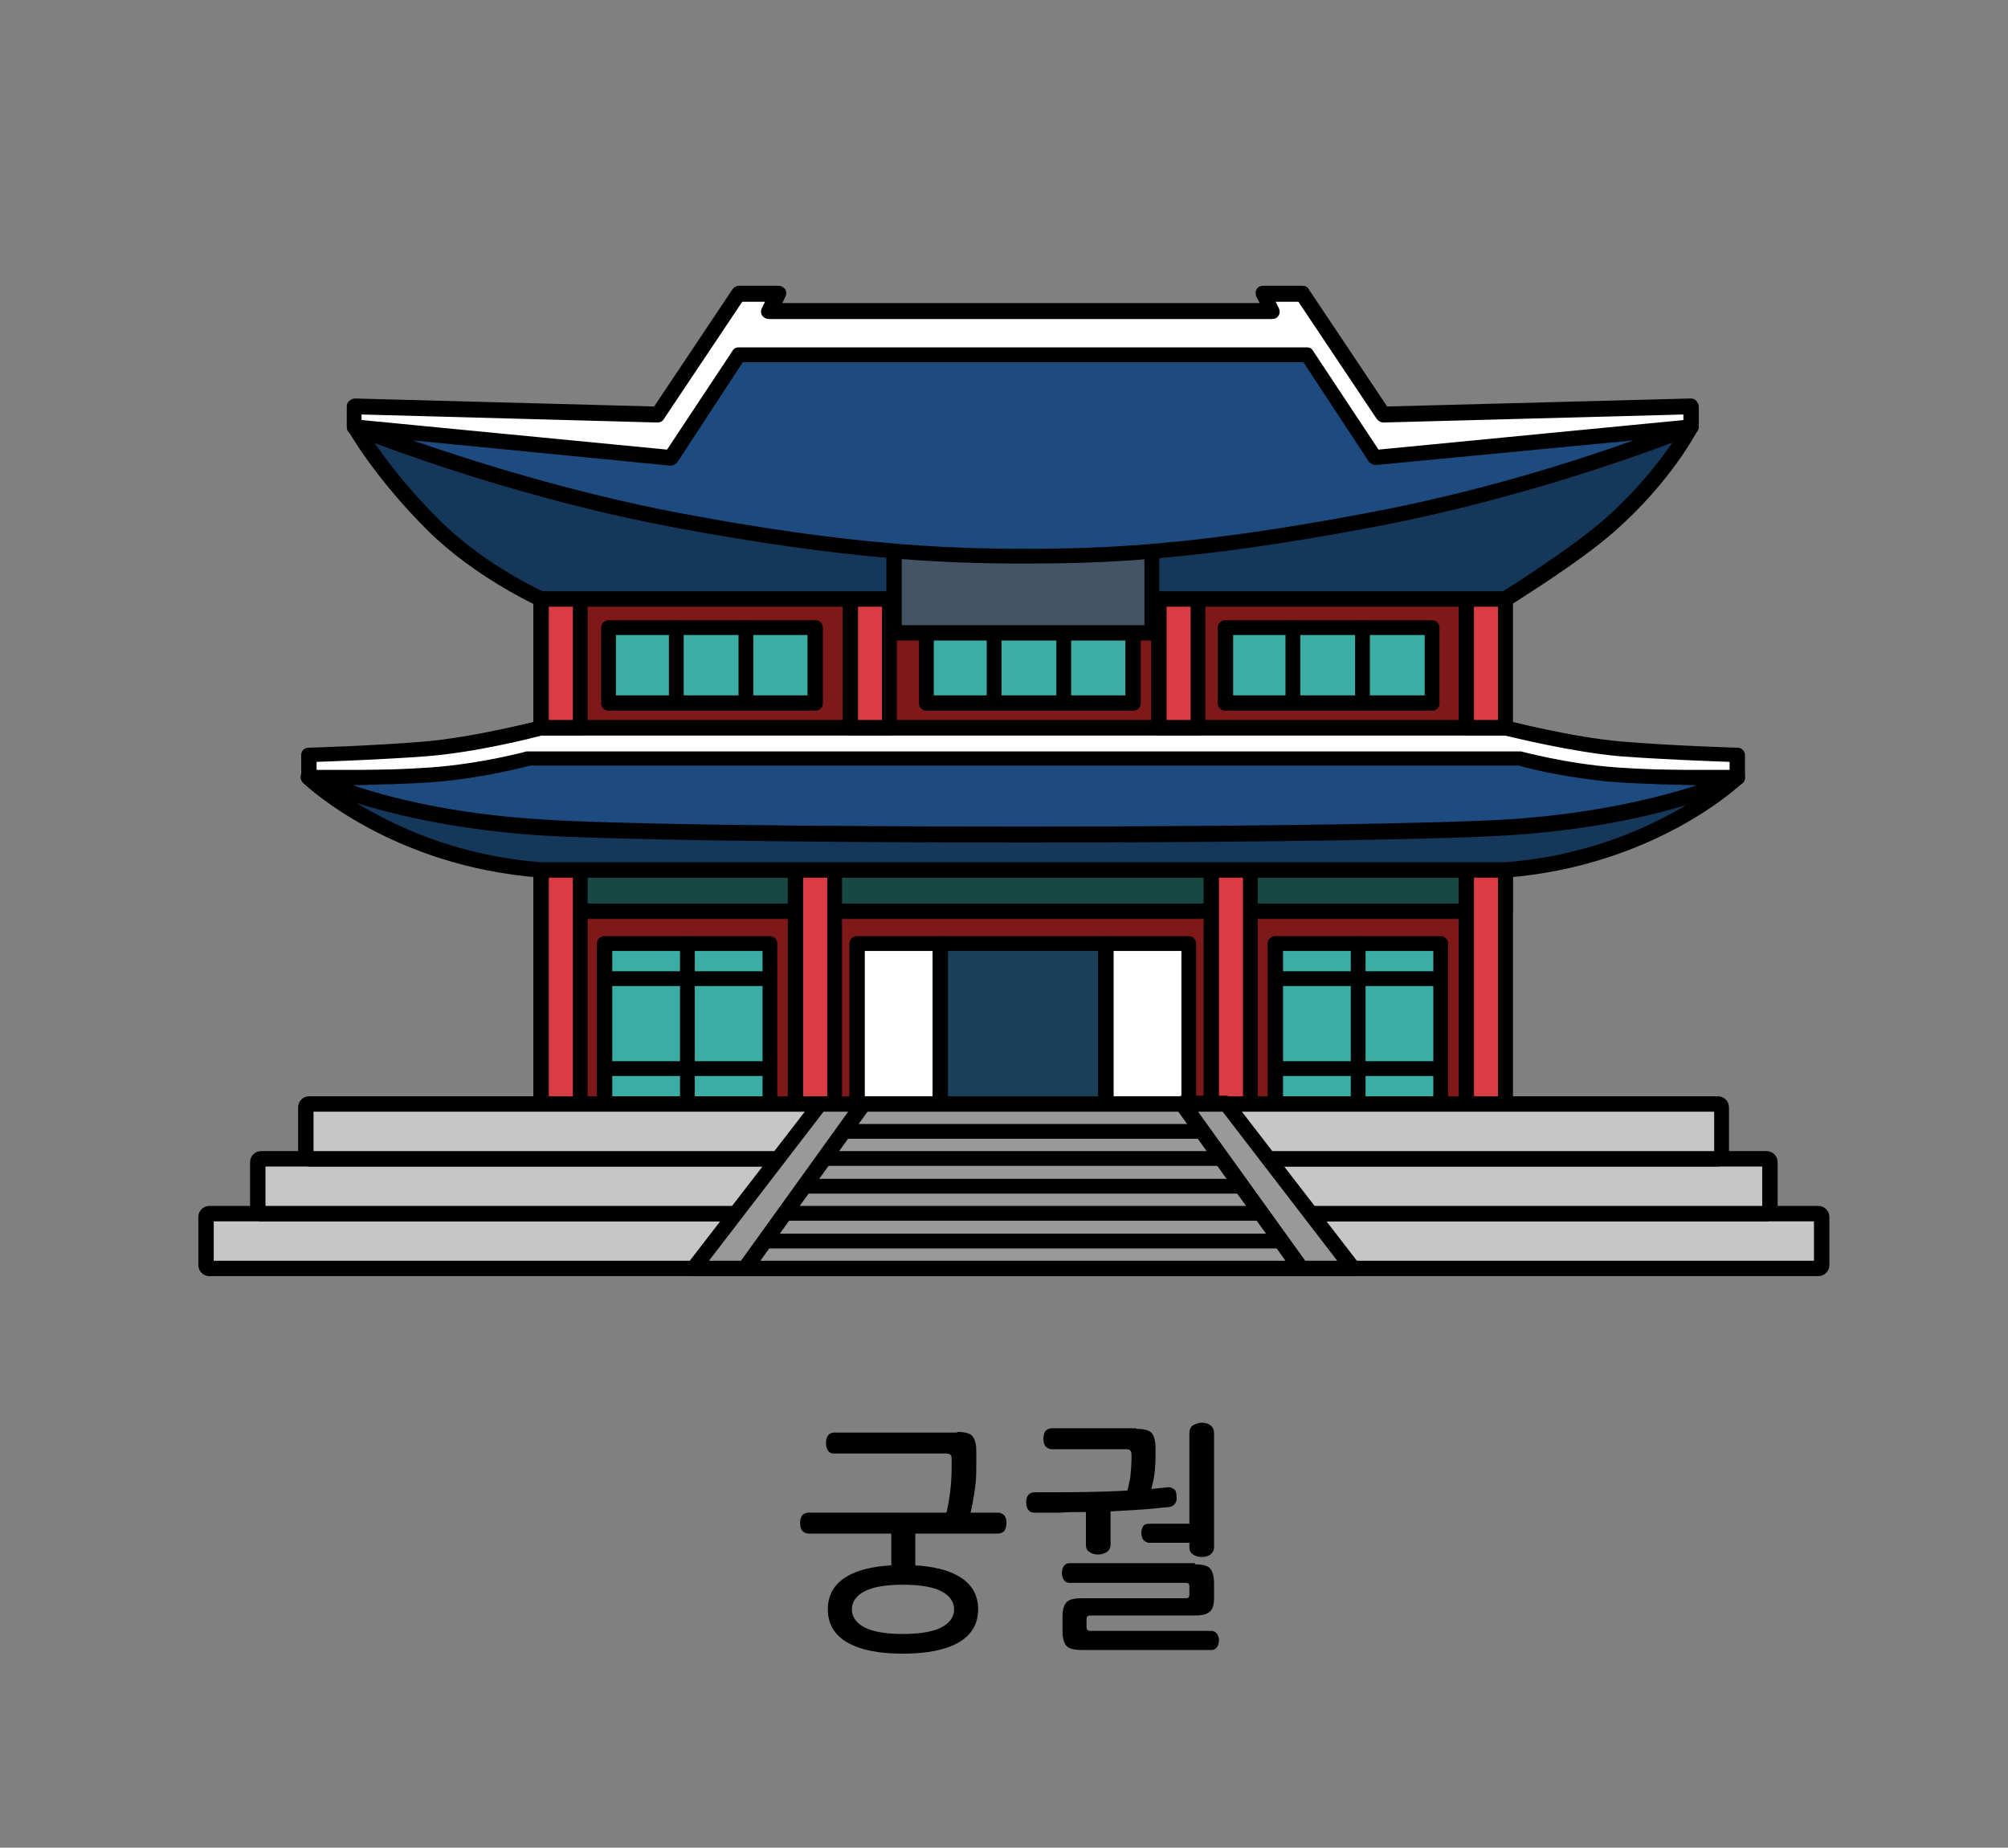
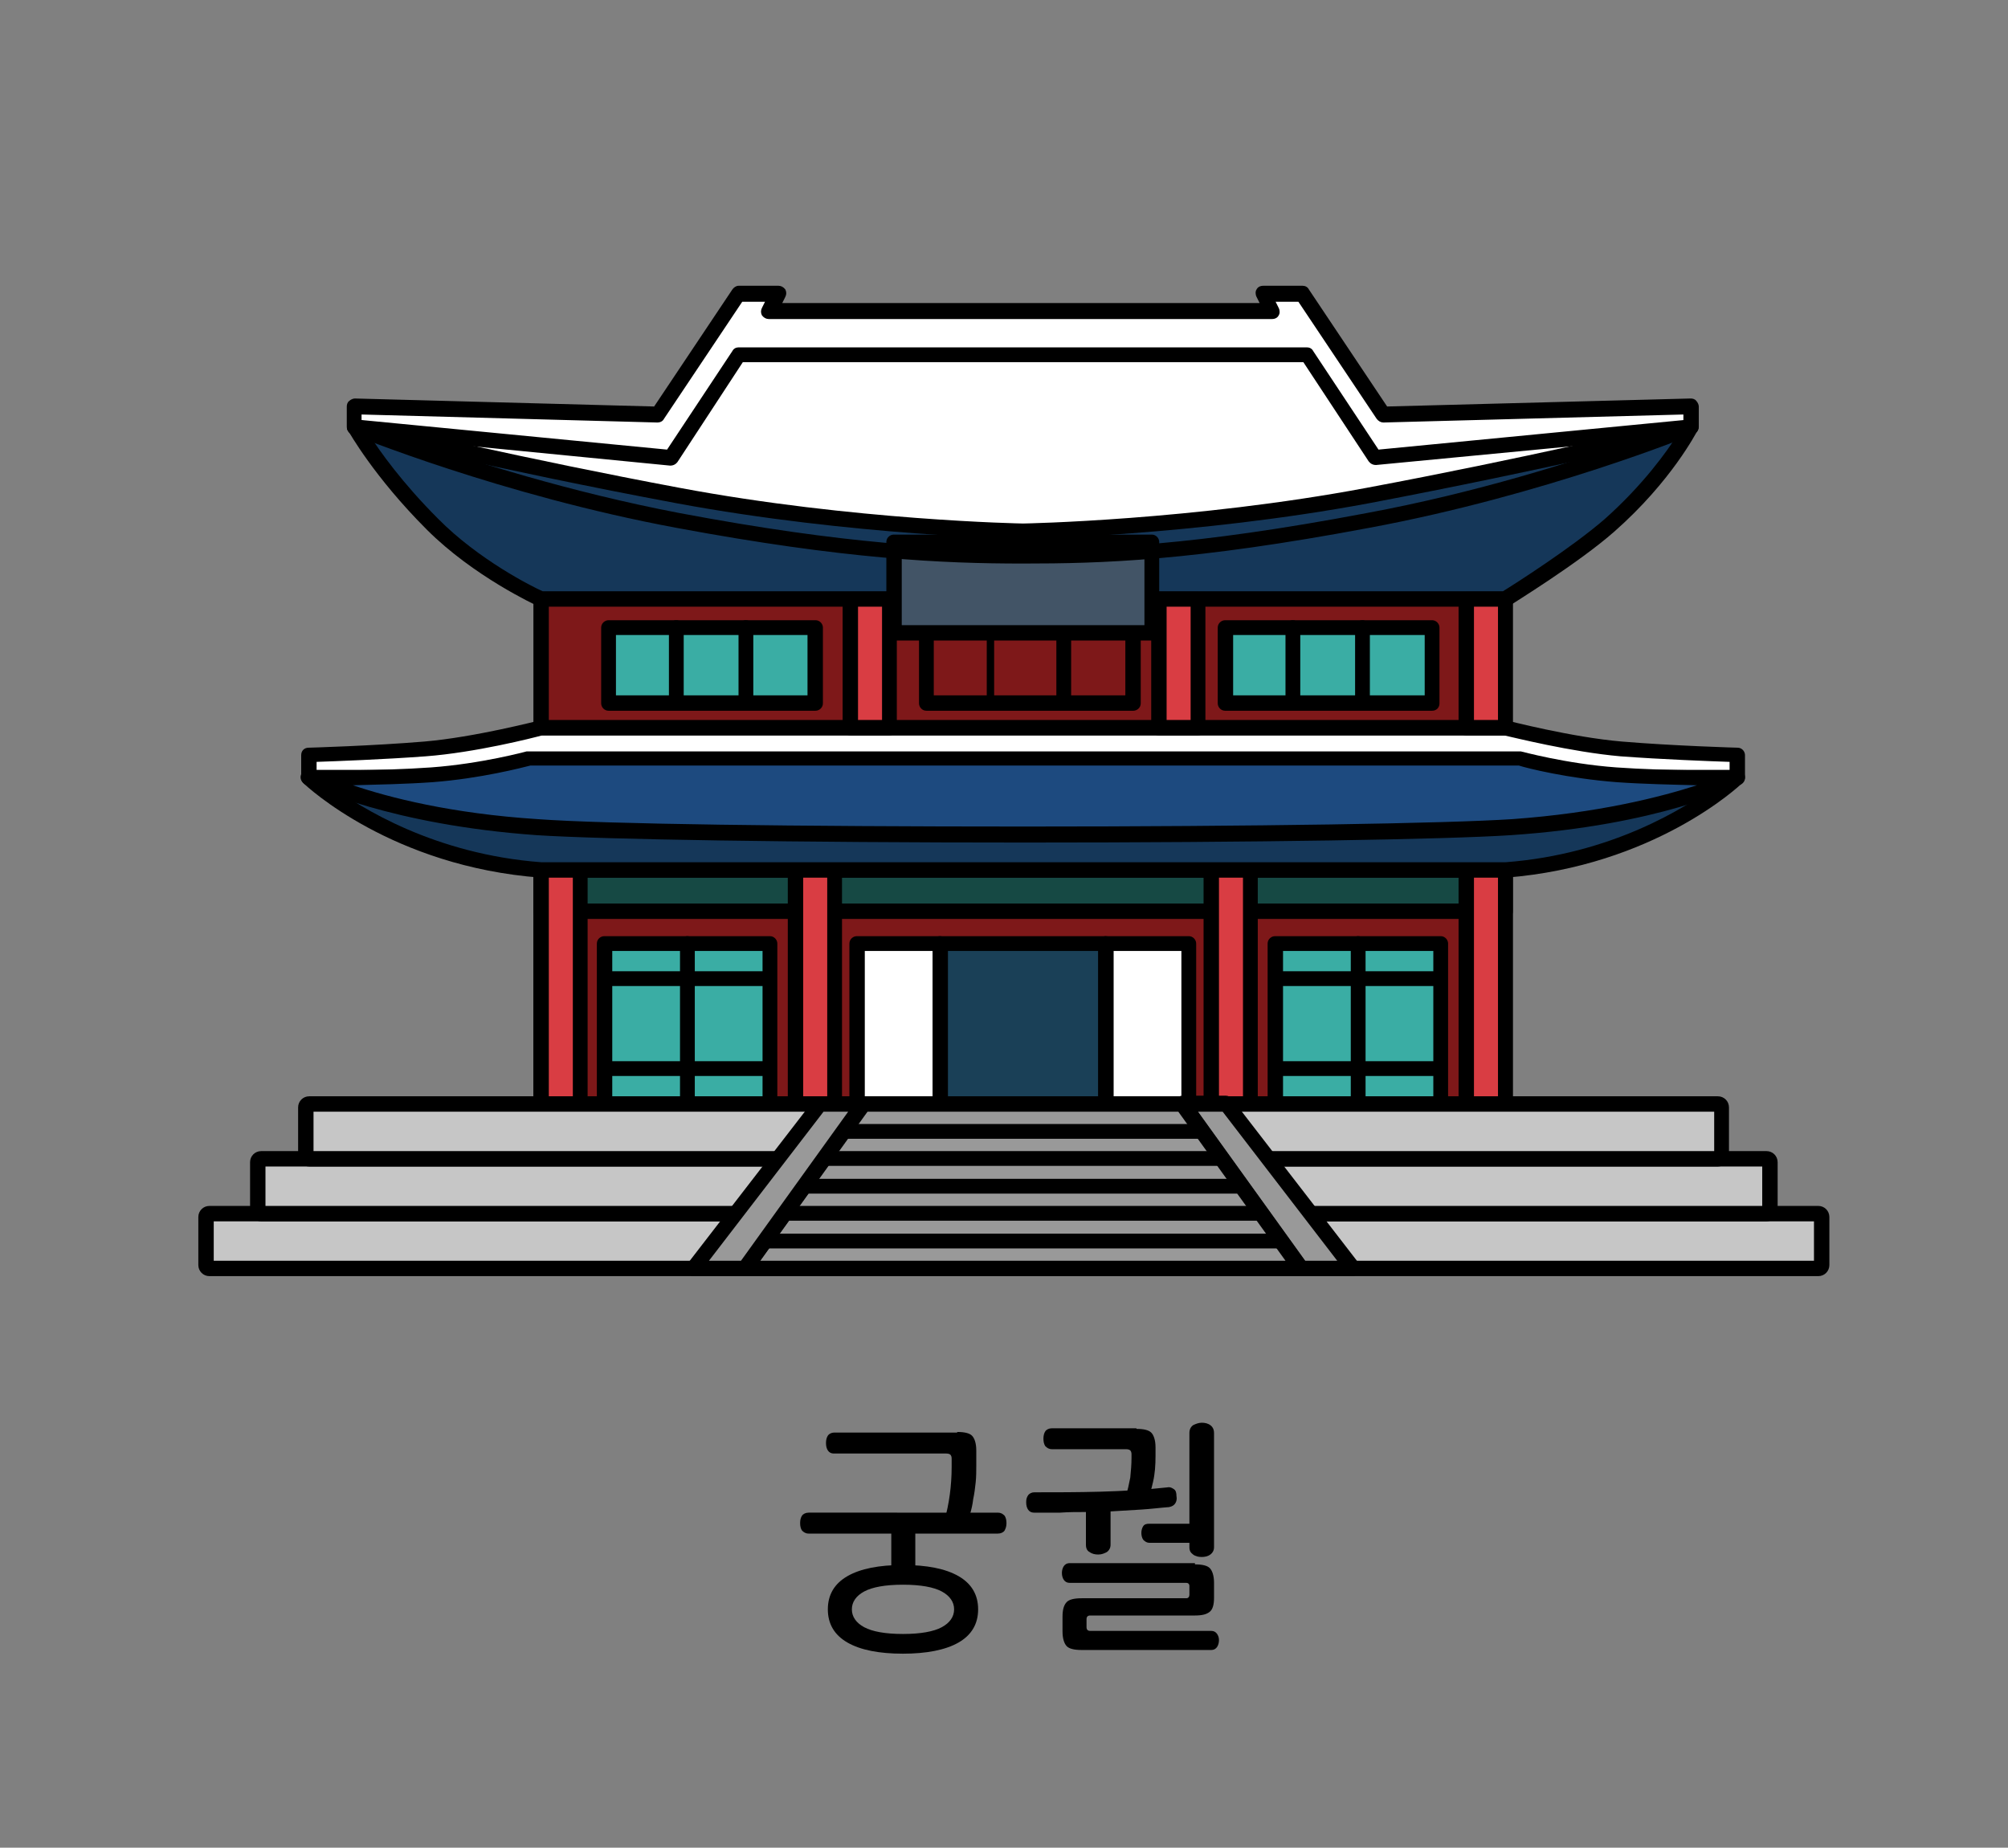
<svg xmlns="http://www.w3.org/2000/svg" version="1.1" id="레이어_1" x="0px" y="0px" viewBox="0 0 326 300" width="326px" height="300px" style="enable-background:new 0 0 326 300;" xml:space="preserve">
  <rect x="0" y="0" width="326" height="300" fill="#808080" stroke="none" />
  <style type="text/css">
	.st0{fill:#48AFE4;}
	.st1{fill:#FFCC00;}
	.st2{fill:#B500BA;}
	.st3{fill:#008BFF;}
	.st4{fill:#DB9D8D;}
	.st5{fill:#C6C6C6;}
	.st6{fill:#FFC7B5;}
	.st7{fill:#1A4057;}
	.st8{fill:#5CC5FF;}
	.st9{opacity:0.6;fill:#FFFFFF;}
	.st10{fill:#878787;}
	.st11{fill:#DDE3E8;}
	.st12{fill:#00BC2C;}
	.st13{fill:#ACB9C1;}
	.st14{fill:#4B5C63;}
	.st15{fill:#93A5AA;}
	.st16{fill:#1DBFFF;}
	.st17{fill:#FFFFFF;}
	.st18{fill:#4FA55E;}
	.st19{fill:#90D326;}
	.st20{fill:#919191;}
	.st21{fill:#B2B2B2;}
	.st22{fill:#AAAAAA;}
	.st23{fill:#999999;}
	.st24{fill:none;}
	.st25{fill:#153759;}
	.st26{fill:#7E1819;}
	.st27{fill:#164944;}
	.st28{fill:#1D4A7F;}
	.st29{fill:#D93D43;}
	.st30{fill:#3AADA4;}
	.st31{fill:#425466;}
	.st32{fill:#FFD56C;}
	.st33{fill:#A09570;}
	.st34{fill:#38342C;}
	.st35{fill:#CC4E3E;}
	.st36{fill:#FF5C50;}
	.st37{fill:#B5B5B5;}
	.st38{fill:#313E59;}
	.st39{fill:#0A74F2;}
	.st40{fill:#F8FCFF;}
	.st41{fill:#DDE9F3;}
	.st42{fill:#B4C6D1;}
	.st43{fill:#444444;}
	.st44{fill:#6B6B6B;}
	.st45{fill:#E5E5E5;}
	.st46{fill:#02A64D;}
	.st47{fill:#FFCE00;}
	.st48{fill:#404649;}
	.st49{fill:#FF2222;}
	.st50{fill:#FF6B27;}
	.st51{fill:#263B42;}
	.st52{fill:#799BAA;}
	.st53{fill:#FF3E3E;}
	.st54{fill:#D62525;}
	.st55{fill:#BFBFBF;}
	.st56{fill:#898989;}
	.st57{fill:#9049E2;}
	.st58{fill:#EAEAEA;}
	.st59{fill:#FFD815;}
	.st60{fill:#777F82;}
	.st61{fill:#FFAD29;}
	.st62{fill:#00A4DD;}
	.st63{fill:#BDF3FF;}
	.st64{fill:#F0FDFF;}
	.st65{fill:#3D6FEA;}
	.st66{fill:#BF7643;}
	.st67{fill:#5CDCFF;}
	.st68{fill:#48E05A;}
	.st69{fill:#FF0D0D;}
	.st70{fill:#A55200;}
	.st71{fill:#00C160;}
	.st72{fill:#0D9956;}
	.st73{fill:#8BCC38;}
	.st74{fill:#994D1A;}
	.st75{fill:#175FFF;}
	.st76{fill:none;stroke:#000000;stroke-width:2.5;stroke-linecap:round;stroke-linejoin:round;stroke-miterlimit:10;}
	.st77{fill:#9C5FFF;}
	.st78{fill:#33E2AC;}
	.st79{fill:#C90000;}
	.st80{fill:#A08100;}
	.st81{fill:#FFCC99;}
	.st82{fill:#FFAE55;}
	.st83{fill:#BCCCD3;}
	.st84{fill:#00A1E0;}
	.st85{fill:#0083CC;}
	.st86{fill:#3BC62C;}
	.st87{fill:#A7E59E;}
	.st88{fill:#2B9E5C;}
	.st89{fill:#127038;}
	.st90{fill:#EFFCA2;}
	.st91{fill:#2DC93F;}
	.st92{fill:#FF7300;}
	.st93{fill:#995828;}
	.st94{fill:#C67A3C;}
	.st95{fill:#FFC715;}
	.st96{fill:#FEA922;}
	.st97{fill:#97AD15;}
	.st98{fill:#549337;}
	.st99{fill:#EF65C8;}
	.st100{fill:#83D600;}
	.st101{fill:#FF5500;}
	.st102{fill:#0064F4;}
	.st103{fill:#FFD527;}
	.st104{fill:#FF0027;}
	.st105{fill:#000DFF;}
	.st106{fill:#E7CDBA;}
	.st107{fill:#FFF2E9;}
	.st108{fill:#3E6378;}
	.st109{fill:#A6B3BA;}
	.st110{fill:#D17342;}
	.st111{fill:#B6CAD6;}
	.st112{fill:#5AC7ED;}
	.st113{fill:#B56552;}
	.st114{fill:#848484;}
	.st115{fill:#7891A0;}
	.st116{fill:#576F7A;}
	.st117{fill:#B29052;}
	.st118{fill:#35CE20;}
	.st119{fill:#F4F4F4;}
	.st120{fill:#F4D48E;}
	.st121{fill:#D3D3D3;}
	.st122{fill:#D8D8D0;}
	.st123{fill:#7CD8CF;}
	.st124{fill:#B7B7AC;}
	.st125{fill-rule:evenodd;clip-rule:evenodd;fill:#FF0000;}
	.st126{fill:#FF0000;}
	.st127{fill:#B1D3E0;}
	.st128{fill:#7796A0;}
	.st129{fill:#F4EFCE;}
	.st130{fill:#00B2C0;}
	.st131{fill:#38CE56;}
	.st132{fill:#A0866E;}
	.st133{fill:#F9E7B7;}
	.st134{fill:#E0B96C;}
	.st135{fill:#E51010;}
	.st136{fill:#C6A666;}
	.st137{fill:#CCB2A6;}
	.st138{fill:#C3C3D1;}
	.st139{fill:#7BEFE7;}
	.st140{fill:#E62310;}
	.st141{fill:#EF8200;}
	.st142{fill:#F9BE00;}
	.st143{fill:#FE0100;}
	.st144{fill:#FF6600;}
	.st145{fill:#FFB300;}
	.st146{fill:#92867A;}
	.st147{fill:#AEA8A1;}
	.st148{fill:#DDDAD4;}
	.st149{fill:#ACA99F;}
	.st150{fill:#425799;}
	.st151{fill:#FFD400;}
	.st152{fill:#2A8C56;}
	.st153{fill:#41CC06;}
	.st154{fill:#59493D;}
	.st155{fill:#DD7F7F;}
	.st156{fill:#EDBCB2;}
	.st157{fill:#BA605D;}
	.st158{fill:#FFF7F4;}
	.st159{fill:#10C181;}
	.st160{fill:#D8C9B4;}
	.st161{fill:#AA9B8A;}
	.st162{fill:#AA9B8A;stroke:#000000;stroke-width:2.5;stroke-linecap:round;stroke-linejoin:round;stroke-miterlimit:10;}
	.st163{fill:#3FAFAA;}
	.st164{fill:#59D1C8;}
	.st165{fill:#85E0E0;}
	.st166{fill:#A86C52;}
	.st167{fill:#7C4937;}
	.st168{fill:#E2CDAE;}
	.st169{fill:#BCBCBC;}
	.st170{fill:#D6D6D6;}
	.st171{fill:#EFEFEF;}
	.st172{fill:#31729B;}
	.st173{fill:#774646;}
	.st174{fill:#349DD1;}
	.st175{fill:#939393;}
	.st176{fill:#C9C9C9;}
	.st177{fill:#3D70F2;}
	.st178{fill:#8EFF69;}
	.st179{fill:#42CE0F;}
	.st180{fill:#FF719D;}
	.st181{fill:#446093;}
	.st182{fill:#F4FFF0;}
	.st183{fill:#F43838;}
	.st184{fill:#FFE1A4;}
	.st185{fill:#D86141;stroke:#000000;stroke-width:2.5;stroke-linecap:round;stroke-linejoin:round;stroke-miterlimit:10;}
	.st186{fill:#2A73DD;stroke:#000000;stroke-width:2.5;stroke-linecap:round;stroke-linejoin:round;stroke-miterlimit:10;}
	.st187{fill:#915347;stroke:#000000;stroke-width:2.5;stroke-linecap:round;stroke-linejoin:round;stroke-miterlimit:10;}
	.st188{fill:#FFFFFF;stroke:#000000;stroke-width:2.5;stroke-linecap:round;stroke-linejoin:round;stroke-miterlimit:10;}
	.st189{fill:#C9C9C9;stroke:#000000;stroke-width:2.5;stroke-linecap:round;stroke-linejoin:round;stroke-miterlimit:10;}
	.st190{fill:url(#SVGID_1_);stroke:#000000;stroke-width:2.5;stroke-linecap:round;stroke-linejoin:round;stroke-miterlimit:10;}
	.st191{fill:#FF5D03;stroke:#000000;stroke-width:2.5;stroke-linecap:round;stroke-linejoin:round;stroke-miterlimit:10;}
	.st192{fill:#51C200;stroke:#000000;stroke-width:2.5;stroke-linecap:round;stroke-linejoin:round;stroke-miterlimit:10;}
	.st193{fill:#48A0F7;stroke:#000000;stroke-width:2.5;stroke-linecap:round;stroke-linejoin:round;stroke-miterlimit:10;}
	
		.st194{fill:url(#SVGID_00000090289877312169279390000000354029189095466668_);stroke:#000000;stroke-width:2.5;stroke-linecap:round;stroke-linejoin:round;stroke-miterlimit:10;}
	.st195{fill:#FFFFFF;stroke:#000000;stroke-width:2;stroke-linecap:round;stroke-linejoin:round;stroke-miterlimit:10;}
	.st196{fill:#878787;stroke:#000000;stroke-width:2.5;stroke-miterlimit:10;}
	.st197{fill:#FFBD4C;}
	.st198{fill:#AA8A51;}
	.st199{fill:#F9E6BE;}
	.st200{fill:#F3D08E;}
	.st201{fill:#7AED15;}
	.st202{fill:#66789E;}
	.st203{fill:#CED9EA;}
	.st204{fill:#FF5A4D;}
	.st205{fill:#F4FF66;}
	.st206{fill:#3DD7DD;}
	.st207{fill:#E73B4C;}
	.st208{fill:#A0A0A0;}
	.st209{fill:#EEEDE5;}
	.st210{fill:#E2DEC7;}
	.st211{fill:#C6C4B6;}
	.st212{fill:#F7A500;}
	.st213{fill:#FFFEF8;}
	.st214{fill:#896422;}
	.st215{fill:#BAB183;}
	.st216{fill:#EE728E;}
	.st217{fill:#CE093D;}
	.st218{fill:#89062F;}
	.st219{fill:#B7B7B7;}
	.st220{fill:#AA314E;}
	.st221{fill:#AF8F87;}
	.st222{fill:#D3C68D;}
	.st223{fill:#18D6A4;}
	.st224{fill:#C9D3D6;}
	.st225{fill:#9DA7AA;}
	.st226{fill:#D3EADD;}
	.st227{fill:#7FBA9C;}
	.st228{fill:#34B28E;}
	.st229{fill:#FF7712;}
	.st230{fill:#00BC28;}
	.st231{fill:#E5B498;}
	.st232{fill:#B78B76;}
	.st233{fill:#E9FBFF;}
	.st234{fill:#847269;}
	.st235{fill:#CCCCCC;}
	.st236{fill:#CCB3A8;}
	.st237{fill:#9BB8BC;}
	.st238{fill:#C7F8FF;}
	.st239{fill:#4FA504;}
	.st240{fill:#46CC4F;}
	.st241{fill:#ADA995;}
	.st242{fill:#0170DA;}
	.st243{fill:#74E2FF;}
	.st244{fill:#007FFF;}
	.st245{fill:#E52E8A;}
	.st246{fill:#00A3E4;}
	.st247{fill:#B0B0B0;}
	.st248{fill:#F5AB19;}
	.st249{fill:#2A67B0;}
	.st250{fill:#02C3F6;}
	.st251{fill:#17DD20;}
	.st252{fill:#FF4000;}
	.st253{fill:#717171;}
	.st254{fill:#231916;}
	.st255{fill:#8100A0;}
	.st256{fill:#E3007F;}
	.st257{fill:#005BAA;}
	.st258{fill:#7F7F7F;}
	.st259{fill:#012288;}
	.st260{fill:#0161D2;}
	.st261{fill:#42B649;}
	.st262{fill:#D2ECFB;}
	.st263{fill:#14348E;}
	.st264{fill:#EDE82B;}
	.st265{fill:#DF2725;}
	.st266{fill:#2D4D9C;}
	.st267{fill:#FF2732;}
	.st268{fill:#53ABB9;}
	.st269{fill:#E40219;}
	.st270{fill:#F39700;}
	.st271{fill:#777777;}
	.st272{fill:#60E5F3;}
	.st273{fill:#C1C1C1;}
	.st274{fill:#FF6700;}
	.st275{fill:#FFB600;}
	.st276{fill:#D18B8B;}
	.st277{fill:#AF4B4B;}
	.st278{fill:#E0B4A9;}
	.st279{fill:#EFD200;}
	.st280{fill:#686868;}
	.st281{fill:#FFDFD9;}
	.st282{fill:#FFFAD2;}
	.st283{fill:#76848C;}
	.st284{fill:#F54337;}
	.st285{fill:#9567D6;}
	.st286{fill:#414E58;}
	.st287{fill:#F8D48B;}
	.st288{fill:#00D2E2;}
	.st289{fill:#FFE600;}
	.st290{fill:#F5D837;}
</style>
  <g>
    <path d="M162,245.6c0.5,0,0.8,0.2,1.1,0.5c0.2,0.3,0.3,0.7,0.3,1.2c0,0.5-0.1,0.8-0.3,1.2c-0.2,0.3-0.6,0.5-1.1,0.5h-13.4v7.4h-3.9   V249h-13.4c-0.5,0-0.8-0.2-1.1-0.5c-0.2-0.3-0.3-0.7-0.3-1.2c0-0.5,0.1-0.9,0.3-1.2c0.2-0.3,0.6-0.5,1.1-0.5H162z" />
    <path d="M155.4,232.5c1.2,0,2,0.2,2.4,0.6c0.4,0.4,0.7,1.2,0.7,2.4v2.4c0,0.9,0,1.9-0.1,2.8c-0.1,0.9-0.2,1.8-0.4,2.7   c-0.1,0.9-0.3,1.7-0.5,2.4c-0.2,0.7-0.4,1.4-0.6,2l-3.6-0.8c0.8-2.8,1.2-5.8,1.2-8.8v-1.4c0-0.3-0.1-0.5-0.2-0.6s-0.3-0.2-0.7-0.2   h-18.2c-0.5,0-0.8-0.2-1-0.5c-0.2-0.3-0.3-0.7-0.3-1.2c0-0.5,0.1-0.9,0.3-1.2c0.2-0.3,0.6-0.5,1-0.5H155.4z" />
    <path d="M146.6,254.1c3.9,0,6.9,0.6,9,1.8c2.1,1.2,3.2,3,3.2,5.4c0,2.4-1.1,4.2-3.2,5.4c-2.1,1.2-5.2,1.8-9,1.8   c-3.9,0-6.9-0.6-9-1.8c-2.1-1.2-3.2-3-3.2-5.4c0-2.4,1.1-4.2,3.2-5.4C139.7,254.7,142.7,254.1,146.6,254.1z M146.6,257.3   c-2.9,0-5,0.4-6.3,1.1c-1.3,0.7-2,1.7-2,2.9c0,1.2,0.7,2.2,2,2.9c1.3,0.7,3.4,1.1,6.3,1.1c2.9,0,5-0.4,6.3-1.1c1.3-0.7,2-1.7,2-2.9   c0-1.2-0.7-2.2-2-2.9C151.6,257.7,149.5,257.3,146.6,257.3z" />
    <path d="M189.5,241.5c0.5-0.1,0.8,0.1,1.1,0.3s0.4,0.6,0.4,1.1c0.1,0.5,0,0.9-0.2,1.2c-0.2,0.3-0.5,0.5-1,0.6   c-1.4,0.1-2.9,0.3-4.5,0.4c-1.6,0.1-3.2,0.2-5,0.3v5.4c0,0.5-0.2,0.9-0.6,1.2c-0.4,0.2-0.8,0.4-1.4,0.4c-0.5,0-1-0.1-1.4-0.4   c-0.4-0.2-0.6-0.6-0.6-1.2v-5.3c-1.4,0-2.8,0-4.2,0.1c-1.4,0-2.8,0-4.2,0c-0.5,0-0.8-0.2-1-0.5c-0.2-0.3-0.3-0.7-0.3-1.2   c0-0.5,0.1-0.8,0.3-1.1c0.2-0.3,0.6-0.5,1-0.5c3.5,0,7.1,0,10.7-0.1S185.9,241.9,189.5,241.5z" />
    <path d="M184.5,232c1.2,0,2,0.2,2.4,0.6c0.4,0.4,0.7,1.2,0.7,2.4v1.4c0,1.5-0.1,2.9-0.4,4.2c-0.3,1.3-0.6,2.4-1,3.3l-3.5-0.8   c0.4-1.1,0.6-2.2,0.8-3.2c0.1-1,0.2-2.1,0.2-3.2v-0.6c0-0.3-0.1-0.5-0.2-0.6c-0.1-0.1-0.3-0.2-0.7-0.2h-12c-0.5,0-0.8-0.2-1.1-0.5   c-0.2-0.3-0.3-0.7-0.3-1.2c0-0.5,0.1-0.9,0.3-1.2c0.2-0.3,0.6-0.5,1.1-0.5H184.5z" />
    <path d="M194,254c1.2,0,2,0.2,2.4,0.6c0.4,0.4,0.7,1.2,0.7,2.4v2.4c0,1.1-0.2,1.9-0.7,2.3s-1.2,0.6-2.4,0.6h-17   c-0.4,0-0.6,0.2-0.6,0.6v1.3c0,0.4,0.2,0.6,0.6,0.6h19.6c0.5,0,0.8,0.2,1,0.5c0.2,0.3,0.3,0.6,0.3,1c0,0.4-0.1,0.8-0.3,1.1   c-0.2,0.3-0.5,0.5-1,0.5h-21c-1.2,0-2-0.2-2.4-0.6c-0.4-0.4-0.7-1.2-0.7-2.4v-2.4c0-1.1,0.2-1.9,0.7-2.4c0.4-0.4,1.2-0.6,2.4-0.6   h17c0.3,0,0.5-0.2,0.5-0.6v-1.4c0-0.3-0.2-0.5-0.5-0.5h-18.9c-0.5,0-0.8-0.2-1-0.5c-0.2-0.3-0.3-0.7-0.3-1.1s0.1-0.8,0.3-1.1   c0.2-0.3,0.5-0.5,1-0.5H194z" />
    <path d="M195.1,231c0.5,0,1,0.1,1.4,0.4c0.4,0.3,0.6,0.7,0.6,1.3v18.5c0,0.5-0.2,0.9-0.6,1.2c-0.4,0.3-0.9,0.4-1.4,0.4   c-0.5,0-1-0.1-1.4-0.4c-0.4-0.3-0.6-0.6-0.6-1.2v-0.7h-6.5c-0.4,0-0.7-0.2-1-0.5c-0.2-0.3-0.3-0.7-0.3-1.1c0-0.4,0.1-0.8,0.3-1.1   c0.2-0.3,0.5-0.4,1-0.4h6.5v-14.7c0-0.6,0.2-1,0.6-1.3C194.1,231.2,194.6,231,195.1,231z" />
  </g>
  <g>
    <path class="st25" d="M166.1,69.3H57.6c0,0,3.9,7.2,12.5,15.8c7.5,7.5,17.7,12.2,17.7,12.2h156.6c0,0,11-6.8,16.9-12   c9.2-8.1,13.2-16,13.2-16H166.1z" />
    <path d="M244.4,98.5H87.8c-0.2,0-0.4,0-0.5-0.1c-0.4-0.2-10.4-4.8-18-12.4c-8.6-8.6-12.6-15.8-12.8-16.1c-0.2-0.4-0.2-0.9,0-1.2   s0.6-0.6,1.1-0.6h216.9c0.4,0,0.8,0.2,1.1,0.6c0.2,0.4,0.2,0.8,0,1.2c-0.2,0.3-4.2,8.2-13.5,16.4c-5.9,5.2-16.7,11.8-17.1,12.1   C244.8,98.5,244.6,98.5,244.4,98.5z M88.1,96H244c1.8-1.1,11.2-7.1,16.5-11.7c6.3-5.6,10.2-11.1,11.9-13.8H59.9   c1.7,2.7,5.4,7.9,11.2,13.7C77.7,90.9,86.5,95.3,88.1,96z" />
    <path class="st17" d="M211.5,47.8h-6.4l1.5,2.9h-40.5h-41.2l1.5-2.9H120l-13.1,19.5L57.6,66v3.3c0,0,23.7,5.8,52.4,11.1   c28.7,5.4,56,5.8,56,5.8s27.4-0.4,56-5.8c28.7-5.4,52.4-11.1,52.4-11.1V66l-50,1.3L211.5,47.8z" />
    <path d="M166.1,87.5c-0.3,0-27.8-0.5-56.3-5.8c-28.4-5.3-52.2-11.1-52.5-11.2c-0.6-0.1-1-0.6-1-1.2V66c0-0.3,0.1-0.7,0.4-0.9   c0.2-0.2,0.6-0.4,0.9-0.4l48.6,1.3l12.7-19c0.2-0.3,0.6-0.6,1-0.6h6.5c0.4,0,0.8,0.2,1.1,0.6c0.2,0.4,0.2,0.8,0,1.2l-0.5,1h77.5   l-0.5-1c-0.2-0.4-0.2-0.9,0-1.2c0.2-0.4,0.6-0.6,1.1-0.6h6.4c0.4,0,0.8,0.2,1,0.6l12.7,19l49.3-1.3c0.3,0,0.7,0.1,0.9,0.4   c0.2,0.2,0.4,0.6,0.4,0.9v3.3c0,0.6-0.4,1.1-1,1.2c-0.2,0.1-24.1,5.8-52.5,11.2C193.9,87,166.4,87.5,166.1,87.5z M58.9,68.3   c4.7,1.1,26.3,6.2,51.4,10.9c28.2,5.3,55.6,5.8,55.8,5.8c0.2,0,27.6-0.5,55.8-5.8c25.1-4.7,46.7-9.8,51.4-10.9v-1l-48.7,1.3   c-0.4,0-0.8-0.2-1.1-0.6l-12.7-19h-3.7l0.5,1c0.2,0.4,0.2,0.9,0,1.2c-0.2,0.4-0.6,0.6-1.1,0.6h-81.7c-0.4,0-0.8-0.2-1.1-0.6   c-0.2-0.4-0.2-0.8,0-1.2l0.5-1h-3.7l-12.7,19c-0.2,0.4-0.6,0.6-1.1,0.6l-48-1.3V68.3z" />
    <rect x="87.8" y="141.3" class="st26" width="156.6" height="38" />
    <path d="M244.4,180.5H87.8c-0.7,0-1.2-0.6-1.2-1.2v-38c0-0.7,0.6-1.2,1.2-1.2h156.6c0.7,0,1.2,0.6,1.2,1.2v38   C245.6,179.9,245.1,180.5,244.4,180.5z M89.1,178h154.1v-35.5H89.1V178z" />
    <rect x="87.8" y="141.3" class="st27" width="156.6" height="6.7" />
    <path d="M244.4,149.2H87.8c-0.7,0-1.2-0.6-1.2-1.2v-6.7c0-0.7,0.6-1.2,1.2-1.2h156.6c0.7,0,1.2,0.6,1.2,1.2v6.7   C245.6,148.7,245.1,149.2,244.4,149.2z M89.1,146.7h154.1v-4.2H89.1V146.7z" />
    <path class="st25" d="M50.1,126.3c0,0,13.8,13.2,37.7,15h156.6c23.9-1.8,37.7-15,37.7-15L50.1,126.3z" />
    <path d="M87.8,142.5c-24.1-1.8-38-14.8-38.6-15.4c-0.4-0.4-0.5-0.9-0.3-1.4s0.6-0.8,1.2-0.8l231.9,0c0.5,0,1,0.3,1.2,0.8   s0.1,1-0.3,1.4c-0.6,0.6-14.4,13.5-38.4,15.4L87.8,142.5z M53.6,127.5c5,3.7,17,11.2,34.3,12.5l156.5,0   c17.2-1.3,29.2-8.8,34.2-12.5L53.6,127.5z" />
    <path class="st17" d="M282.1,122.5c0,0-10.4-0.3-18.9-1c-8.5-0.7-18.8-3.4-18.8-3.4H87.8c0,0-10.4,2.8-18.8,3.4   c-8.5,0.7-18.9,1-18.9,1v3.7h231.9V122.5z" />
    <path d="M282.1,127.5H50.1c-0.7,0-1.2-0.6-1.2-1.2v-3.7c0-0.7,0.5-1.2,1.2-1.2c0.1,0,10.5-0.3,18.8-1c8.2-0.7,18.5-3.4,18.6-3.4   c0.1,0,0.2,0,0.3,0h156.6c0.1,0,0.2,0,0.3,0c0.1,0,10.4,2.7,18.6,3.4c8.3,0.7,18.7,1,18.8,1c0.7,0,1.2,0.6,1.2,1.2v3.7   C283.3,127,282.7,127.5,282.1,127.5z M51.4,125h229.4v-1.3c-3-0.1-11-0.4-17.7-0.9c-8-0.7-17.5-3.1-18.9-3.4H88   c-1.4,0.4-10.9,2.8-18.9,3.4c-6.7,0.5-14.7,0.8-17.7,0.9V125z" />
    <path class="st28" d="M262.5,125.7c-8.5-0.6-15.8-2.7-15.8-2.7h-80.4H86c0,0-7.3,2-15.8,2.7s-19.5,0.5-19.5,0.5s12.6,6.3,36.5,8   c11.8,0.8,45.5,1.2,79.2,1.2c33.7,0,67.4-0.4,79.2-1.2c23.9-1.7,36.5-8,36.5-8S271,126.3,262.5,125.7z" />
    <path d="M166.4,136.8c-37.4,0-68.5-0.5-79.3-1.2c-23.8-1.7-36.4-7.9-37-8.1c-0.5-0.3-0.8-0.8-0.7-1.4c0.1-0.6,0.7-0.9,1.2-1   c0.1,0,11.1,0.1,19.4-0.5c8.2-0.6,15.5-2.6,15.5-2.6c0.1,0,0.2,0,0.3,0h160.8c0.1,0,0.2,0,0.3,0c0.1,0,7.3,2,15.5,2.6   c8.3,0.6,19.3,0.5,19.4,0.5c0,0,0,0,0,0c0.6,0,1.1,0.4,1.2,1c0.1,0.6-0.1,1.1-0.7,1.4c-0.5,0.3-13.1,6.5-37,8.1   C234.8,136.3,203.7,136.8,166.4,136.8z M57.3,127.5c5.9,2,16,4.6,30,5.5c10.8,0.8,41.8,1.2,79.1,1.2c37.3,0,68.4-0.5,79.1-1.2   c14-1,24.1-3.6,30-5.5c-3.9-0.1-8.8-0.2-13-0.5c-7.9-0.6-14.7-2.3-15.9-2.7H86.1c-1.2,0.3-8,2.1-15.9,2.7   C66,127.3,61.1,127.4,57.3,127.5z" />
    <rect x="87.8" y="97.3" class="st26" width="156.6" height="20.8" />
    <path d="M244.4,119.4H87.8c-0.7,0-1.2-0.6-1.2-1.2V97.3c0-0.7,0.6-1.2,1.2-1.2h156.6c0.7,0,1.2,0.6,1.2,1.2v20.8   C245.6,118.8,245.1,119.4,244.4,119.4z M89.1,116.9h154.1V98.5H89.1V116.9z" />
    <rect x="238" y="97.3" class="st29" width="6.4" height="20.8" />
    <path d="M244.4,119.4H238c-0.7,0-1.2-0.6-1.2-1.2V97.3c0-0.7,0.6-1.2,1.2-1.2h6.4c0.7,0,1.2,0.6,1.2,1.2v20.8   C245.6,118.8,245.1,119.4,244.4,119.4z M239.3,116.9h3.9V98.5h-3.9V116.9z" />
    <rect x="188.2" y="97.3" transform="matrix(-1 2.824396e-09 -2.824396e-09 -1 382.731 215.388)" class="st29" width="6.4" height="20.8" />
    <path d="M194.5,119.4h-6.4c-0.7,0-1.2-0.6-1.2-1.2V97.3c0-0.7,0.6-1.2,1.2-1.2h6.4c0.7,0,1.2,0.6,1.2,1.2v20.8   C195.8,118.8,195.2,119.4,194.5,119.4z M189.4,116.9h3.9V98.5h-3.9V116.9z" />
-     <rect x="87.8" y="97.3" transform="matrix(-1 2.824396e-09 -2.824396e-09 -1 181.984 215.388)" class="st29" width="6.4" height="20.8" />
-     <path d="M94.2,119.4h-6.4c-0.7,0-1.2-0.6-1.2-1.2V97.3c0-0.7,0.6-1.2,1.2-1.2h6.4c0.7,0,1.2,0.6,1.2,1.2v20.8   C95.4,118.8,94.9,119.4,94.2,119.4z M89.1,116.9h3.9V98.5h-3.9V116.9z" />
    <rect x="138.1" y="97.3" class="st29" width="6.4" height="20.8" />
    <path d="M144.4,119.4h-6.4c-0.7,0-1.2-0.6-1.2-1.2V97.3c0-0.7,0.6-1.2,1.2-1.2h6.4c0.7,0,1.2,0.6,1.2,1.2v20.8   C145.7,118.8,145.1,119.4,144.4,119.4z M139.3,116.9h3.9V98.5h-3.9V116.9z" />
    <rect x="98.8" y="101.9" class="st30" width="33.6" height="12.3" />
    <path d="M132.4,115.4H98.8c-0.7,0-1.2-0.6-1.2-1.2v-12.3c0-0.7,0.6-1.2,1.2-1.2h33.6c0.7,0,1.2,0.6,1.2,1.2v12.3   C133.6,114.9,133,115.4,132.4,115.4z M100,112.9h31.1v-9.8H100V112.9z" />
    <path d="M121.1,115.4c-0.7,0-1.2-0.6-1.2-1.2v-12.3c0-0.7,0.6-1.2,1.2-1.2s1.2,0.6,1.2,1.2v12.3   C122.3,114.9,121.8,115.4,121.1,115.4z" />
    <path d="M109.8,115.4c-0.7,0-1.2-0.6-1.2-1.2v-12.3c0-0.7,0.6-1.2,1.2-1.2s1.2,0.6,1.2,1.2v12.3   C111.1,114.9,110.5,115.4,109.8,115.4z" />
    <rect x="198.9" y="101.9" class="st30" width="33.6" height="12.3" />
    <path d="M232.5,115.4h-33.6c-0.7,0-1.2-0.6-1.2-1.2v-12.3c0-0.7,0.6-1.2,1.2-1.2h33.6c0.7,0,1.2,0.6,1.2,1.2v12.3   C233.7,114.9,233.2,115.4,232.5,115.4z M200.2,112.9h31.1v-9.8h-31.1V112.9z" />
    <path d="M221.2,115.4c-0.7,0-1.2-0.6-1.2-1.2v-12.3c0-0.7,0.6-1.2,1.2-1.2s1.2,0.6,1.2,1.2v12.3   C222.5,114.9,221.9,115.4,221.2,115.4z" />
    <path d="M209.9,115.4c-0.7,0-1.2-0.6-1.2-1.2v-12.3c0-0.7,0.6-1.2,1.2-1.2s1.2,0.6,1.2,1.2v12.3   C211.2,114.9,210.6,115.4,209.9,115.4z" />
-     <rect x="150.4" y="101.9" class="st30" width="33.6" height="12.3" />
    <path d="M184,115.4h-33.6c-0.7,0-1.2-0.6-1.2-1.2v-12.3c0-0.7,0.6-1.2,1.2-1.2H184c0.7,0,1.2,0.6,1.2,1.2v12.3   C185.2,114.9,184.6,115.4,184,115.4z M151.6,112.9h31.1v-9.8h-31.1V112.9z" />
    <path d="M172.7,115.4c-0.7,0-1.2-0.6-1.2-1.2v-12.3c0-0.7,0.6-1.2,1.2-1.2s1.2,0.6,1.2,1.2v12.3   C173.9,114.9,173.4,115.4,172.7,115.4z" />
-     <path d="M161.4,115.4c-0.7,0-1.2-0.6-1.2-1.2v-12.3c0-0.7,0.6-1.2,1.2-1.2s1.2,0.6,1.2,1.2v12.3   C162.7,114.9,162.1,115.4,161.4,115.4z" />
+     <path d="M161.4,115.4c-0.7,0-1.2-0.6-1.2-1.2v-12.3s1.2,0.6,1.2,1.2v12.3   C162.7,114.9,162.1,115.4,161.4,115.4z" />
    <rect x="145.2" y="88" class="st31" width="41.9" height="14.7" />
    <path d="M187,104h-41.9c-0.7,0-1.2-0.6-1.2-1.2V88c0-0.7,0.6-1.2,1.2-1.2H187c0.7,0,1.2,0.6,1.2,1.2v14.7   C188.3,103.4,187.7,104,187,104z M146.4,101.5h39.4V89.3h-39.4V101.5z" />
-     <path class="st28" d="M223.2,74.3l-11-16.7h-46.1h-46.1l-11,16.7l-51.3-4.9c0,0,23.7,9.8,52.4,15.1c28.7,5.4,44.8,5.8,56,5.8   c12.4,0,27.4-0.4,56-5.8c28.7-5.4,52.4-15.1,52.4-15.1L223.2,74.3z" />
    <path d="M166.1,91.5c-13.1,0-28.9-0.7-56.3-5.8c-28.5-5.3-52.4-15.1-52.7-15.2c-0.6-0.2-0.9-0.9-0.7-1.5c0.1-0.6,0.7-1,1.3-0.9   l50.6,4.9l10.6-16c0.2-0.4,0.6-0.6,1-0.6h92.3c0.4,0,0.8,0.2,1,0.6l10.6,16l50.6-4.9c0.6-0.1,1.2,0.3,1.3,0.9   c0.1,0.6-0.2,1.2-0.7,1.5c-0.2,0.1-24.2,9.9-52.7,15.2C193.6,91.1,178.8,91.5,166.1,91.5z M67,71.5c9.5,3.3,25.5,8.4,43.3,11.8   c27.1,5.1,42.9,5.8,55.8,5.8c12.6,0,27.3-0.4,55.8-5.8c17.8-3.3,33.8-8.4,43.3-11.8l-41.8,4c-0.5,0-0.9-0.2-1.2-0.6l-10.6-16.1h-91   L110,75c-0.3,0.4-0.7,0.6-1.2,0.6L67,71.5z" />
    <rect x="87.8" y="141.3" class="st29" width="6.4" height="38" />
    <path d="M94.2,180.5h-6.4c-0.7,0-1.2-0.6-1.2-1.2v-38c0-0.7,0.6-1.2,1.2-1.2h6.4c0.7,0,1.2,0.6,1.2,1.2v38   C95.4,179.9,94.9,180.5,94.2,180.5z M89.1,178h3.9v-35.5h-3.9V178z" />
    <rect x="129.2" y="141.3" class="st29" width="6.4" height="38" />
    <path d="M135.5,180.5h-6.4c-0.7,0-1.2-0.6-1.2-1.2v-38c0-0.7,0.6-1.2,1.2-1.2h6.4c0.7,0,1.2,0.6,1.2,1.2v38   C136.8,179.9,136.2,180.5,135.5,180.5z M130.4,178h3.9v-35.5h-3.9V178z" />
    <rect x="238" y="141.3" class="st29" width="6.4" height="38" />
    <path d="M244.4,180.5H238c-0.7,0-1.2-0.6-1.2-1.2v-38c0-0.7,0.6-1.2,1.2-1.2h6.4c0.7,0,1.2,0.6,1.2,1.2v38   C245.6,179.9,245.1,180.5,244.4,180.5z M239.3,178h3.9v-35.5h-3.9V178z" />
    <rect x="152.6" y="153.1" transform="matrix(-1 8.497903e-10 -8.497903e-10 -1 332.172 332.375)" class="st7" width="26.9" height="26.1" />
    <path d="M179.5,180.5h-26.9c-0.7,0-1.2-0.6-1.2-1.2v-26.1c0-0.7,0.6-1.2,1.2-1.2h26.9c0.7,0,1.2,0.6,1.2,1.2v26.1   C180.8,179.9,180.2,180.5,179.5,180.5z M153.9,178h24.4v-23.6h-24.4V178z" />
    <rect x="139.1" y="153.1" transform="matrix(-1 1.695924e-09 -1.695924e-09 -1 291.782 332.375)" class="st17" width="13.5" height="26.1" />
    <path d="M152.6,180.5h-13.5c-0.7,0-1.2-0.6-1.2-1.2v-26.1c0-0.7,0.6-1.2,1.2-1.2h13.5c0.7,0,1.2,0.6,1.2,1.2v26.1   C153.9,179.9,153.3,180.5,152.6,180.5z M140.4,178h11v-23.6h-11V178z" />
    <rect x="179.5" y="153.1" transform="matrix(-1 1.695924e-09 -1.695924e-09 -1 372.562 332.375)" class="st17" width="13.5" height="26.1" />
    <path d="M193,180.5h-13.5c-0.7,0-1.2-0.6-1.2-1.2v-26.1c0-0.7,0.6-1.2,1.2-1.2H193c0.7,0,1.2,0.6,1.2,1.2v26.1   C194.3,179.9,193.7,180.5,193,180.5z M180.8,178h11v-23.6h-11V178z" />
    <rect x="98.1" y="153.2" transform="matrix(-1 8.497082e-10 -8.497082e-10 -1 223.134 332.412)" class="st30" width="26.9" height="26.1" />
    <path d="M125,180.5H98.1c-0.7,0-1.2-0.6-1.2-1.2v-26.1c0-0.7,0.6-1.2,1.2-1.2H125c0.7,0,1.2,0.6,1.2,1.2v26.1   C126.3,179.9,125.7,180.5,125,180.5z M99.4,178h24.4v-23.6H99.4V178z" />
    <path d="M111.6,180.5c-0.7,0-1.2-0.6-1.2-1.2v-26.1c0-0.7,0.6-1.2,1.2-1.2s1.2,0.6,1.2,1.2v26.1   C112.8,179.9,112.3,180.5,111.6,180.5z" />
    <rect x="196.7" y="141.3" class="st29" width="6.4" height="38" />
    <path d="M203,180.5h-6.4c-0.7,0-1.2-0.6-1.2-1.2v-38c0-0.7,0.6-1.2,1.2-1.2h6.4c0.7,0,1.2,0.6,1.2,1.2v38   C204.3,179.9,203.7,180.5,203,180.5z M197.9,178h3.9v-35.5h-3.9V178z" />
    <rect x="207" y="153.2" transform="matrix(-1 8.497082e-10 -8.497082e-10 -1 440.951 332.412)" class="st30" width="26.9" height="26.1" />
    <path d="M233.9,180.5H207c-0.7,0-1.2-0.6-1.2-1.2v-26.1c0-0.7,0.6-1.2,1.2-1.2h26.9c0.7,0,1.2,0.6,1.2,1.2v26.1   C235.2,179.9,234.6,180.5,233.9,180.5z M208.3,178h24.4v-23.6h-24.4V178z" />
    <path d="M220.5,180.5c-0.7,0-1.2-0.6-1.2-1.2v-26.1c0-0.7,0.6-1.2,1.2-1.2s1.2,0.6,1.2,1.2v26.1   C221.7,179.9,221.2,180.5,220.5,180.5z" />
    <path d="M233.5,160.1h-26.1c-0.7,0-1.2-0.6-1.2-1.2s0.6-1.2,1.2-1.2h26.1c0.7,0,1.2,0.6,1.2,1.2S234.2,160.1,233.5,160.1z" />
    <path d="M124.6,160.1H98.5c-0.7,0-1.2-0.6-1.2-1.2s0.6-1.2,1.2-1.2h26.1c0.7,0,1.2,0.6,1.2,1.2S125.3,160.1,124.6,160.1z" />
    <path class="st5" d="M34,205.9h261.2c0.3,0,0.6-0.2,0.6-0.6v-7.8c0-0.3-0.2-0.6-0.6-0.6H34c-0.3,0-0.6,0.2-0.6,0.6v7.8   C33.4,205.7,33.7,205.9,34,205.9z" />
    <path d="M295.2,207.2H34c-1,0-1.8-0.8-1.8-1.8v-7.8c0-1,0.8-1.8,1.8-1.8h261.2c1,0,1.8,0.8,1.8,1.8v7.8   C297,206.4,296.2,207.2,295.2,207.2z M34.7,204.7h259.8v-6.4H34.7V204.7z" />
    <path class="st5" d="M42.4,197h244.4c0.3,0,0.6-0.2,0.6-0.6v-7.8c0-0.3-0.2-0.6-0.6-0.6H42.4c-0.3,0-0.6,0.2-0.6,0.6v7.8   C41.8,196.8,42.1,197,42.4,197z" />
    <path d="M286.8,198.3H42.4c-1,0-1.8-0.8-1.8-1.8v-7.8c0-1,0.8-1.8,1.8-1.8h244.4c1,0,1.8,0.8,1.8,1.8v7.8   C288.6,197.5,287.7,198.3,286.8,198.3z M43.1,195.8h243v-6.4h-243V195.8z" />
    <path class="st5" d="M50.2,188.1h228.7c0.3,0,0.6-0.2,0.6-0.6v-7.8c0-0.3-0.2-0.6-0.6-0.6H50.2c-0.3,0-0.6,0.2-0.6,0.6v7.8   C49.6,187.9,49.9,188.1,50.2,188.1z" />
    <path d="M278.9,189.4H50.2c-1,0-1.8-0.8-1.8-1.8v-7.8c0-1,0.8-1.8,1.8-1.8h228.7c1,0,1.8,0.8,1.8,1.8v7.8   C280.7,188.6,279.9,189.4,278.9,189.4z M50.9,186.9h227.4v-6.4H50.9V186.9z" />
    <polygon class="st23" points="211.2,205.9 219.6,205.9 199.1,179.2 192,179.2  " />
    <path d="M219.6,207.2h-8.4c-0.4,0-0.8-0.2-1-0.5L191,179.9c-0.3-0.4-0.3-0.9-0.1-1.3c0.2-0.4,0.6-0.7,1.1-0.7h7   c0.4,0,0.8,0.2,1,0.5l20.6,26.7c0.3,0.4,0.3,0.9,0.1,1.3S220.1,207.2,219.6,207.2z M211.9,204.7h5.2l-18.6-24.2h-4L211.9,204.7z" />
    <polygon class="st23" points="211.2,205.9 121,205.9 140.2,179.2 192,179.2  " />
    <path d="M211.2,207.2H121c-0.5,0-0.9-0.3-1.1-0.7c-0.2-0.4-0.2-0.9,0.1-1.3l19.2-26.7c0.2-0.3,0.6-0.5,1-0.5H192   c0.4,0,0.8,0.2,1,0.5l19.2,26.7c0.3,0.4,0.3,0.9,0.1,1.3C212.1,206.9,211.7,207.2,211.2,207.2z M123.4,204.7h85.3l-17.4-24.2h-50.6   L123.4,204.7z" />
    <polygon class="st23" points="121,205.9 112.6,205.9 133.2,179.2 140.2,179.2  " />
    <path d="M121,207.2h-8.4c-0.5,0-0.9-0.3-1.1-0.7c-0.2-0.4-0.2-0.9,0.1-1.3l20.6-26.7c0.2-0.3,0.6-0.5,1-0.5h7   c0.5,0,0.9,0.3,1.1,0.7c0.2,0.4,0.2,0.9-0.1,1.3L122,206.7C121.8,207,121.4,207.2,121,207.2z M115.1,204.7h5.2l17.4-24.2h-4   L115.1,204.7z" />
    <path d="M198,189.3h-63.7c-0.7,0-1.2-0.6-1.2-1.2s0.6-1.2,1.2-1.2H198c0.7,0,1.2,0.6,1.2,1.2S198.7,189.3,198,189.3z" />
    <path d="M204.4,198.2h-76.6c-0.7,0-1.2-0.6-1.2-1.2s0.6-1.2,1.2-1.2h76.6c0.7,0,1.2,0.6,1.2,1.2S205.1,198.2,204.4,198.2z" />
    <path d="M201.1,193.8h-70c-0.7,0-1.2-0.6-1.2-1.2s0.6-1.2,1.2-1.2h70c0.7,0,1.2,0.6,1.2,1.2S201.8,193.8,201.1,193.8z" />
    <path d="M207.4,202.7h-83.2c-0.7,0-1.2-0.6-1.2-1.2s0.6-1.2,1.2-1.2h83.2c0.7,0,1.2,0.6,1.2,1.2S208.1,202.7,207.4,202.7z" />
    <path d="M194.8,184.9h-57.5c-0.7,0-1.2-0.6-1.2-1.2s0.6-1.2,1.2-1.2h57.5c0.7,0,1.2,0.6,1.2,1.2S195.5,184.9,194.8,184.9z" />
    <path d="M233.5,174.7h-26.1c-0.7,0-1.2-0.6-1.2-1.2s0.6-1.2,1.2-1.2h26.1c0.7,0,1.2,0.6,1.2,1.2S234.2,174.7,233.5,174.7z" />
    <path d="M124.6,174.7H98.5c-0.7,0-1.2-0.6-1.2-1.2s0.6-1.2,1.2-1.2h26.1c0.7,0,1.2,0.6,1.2,1.2S125.3,174.7,124.6,174.7z" />
  </g>
</svg>